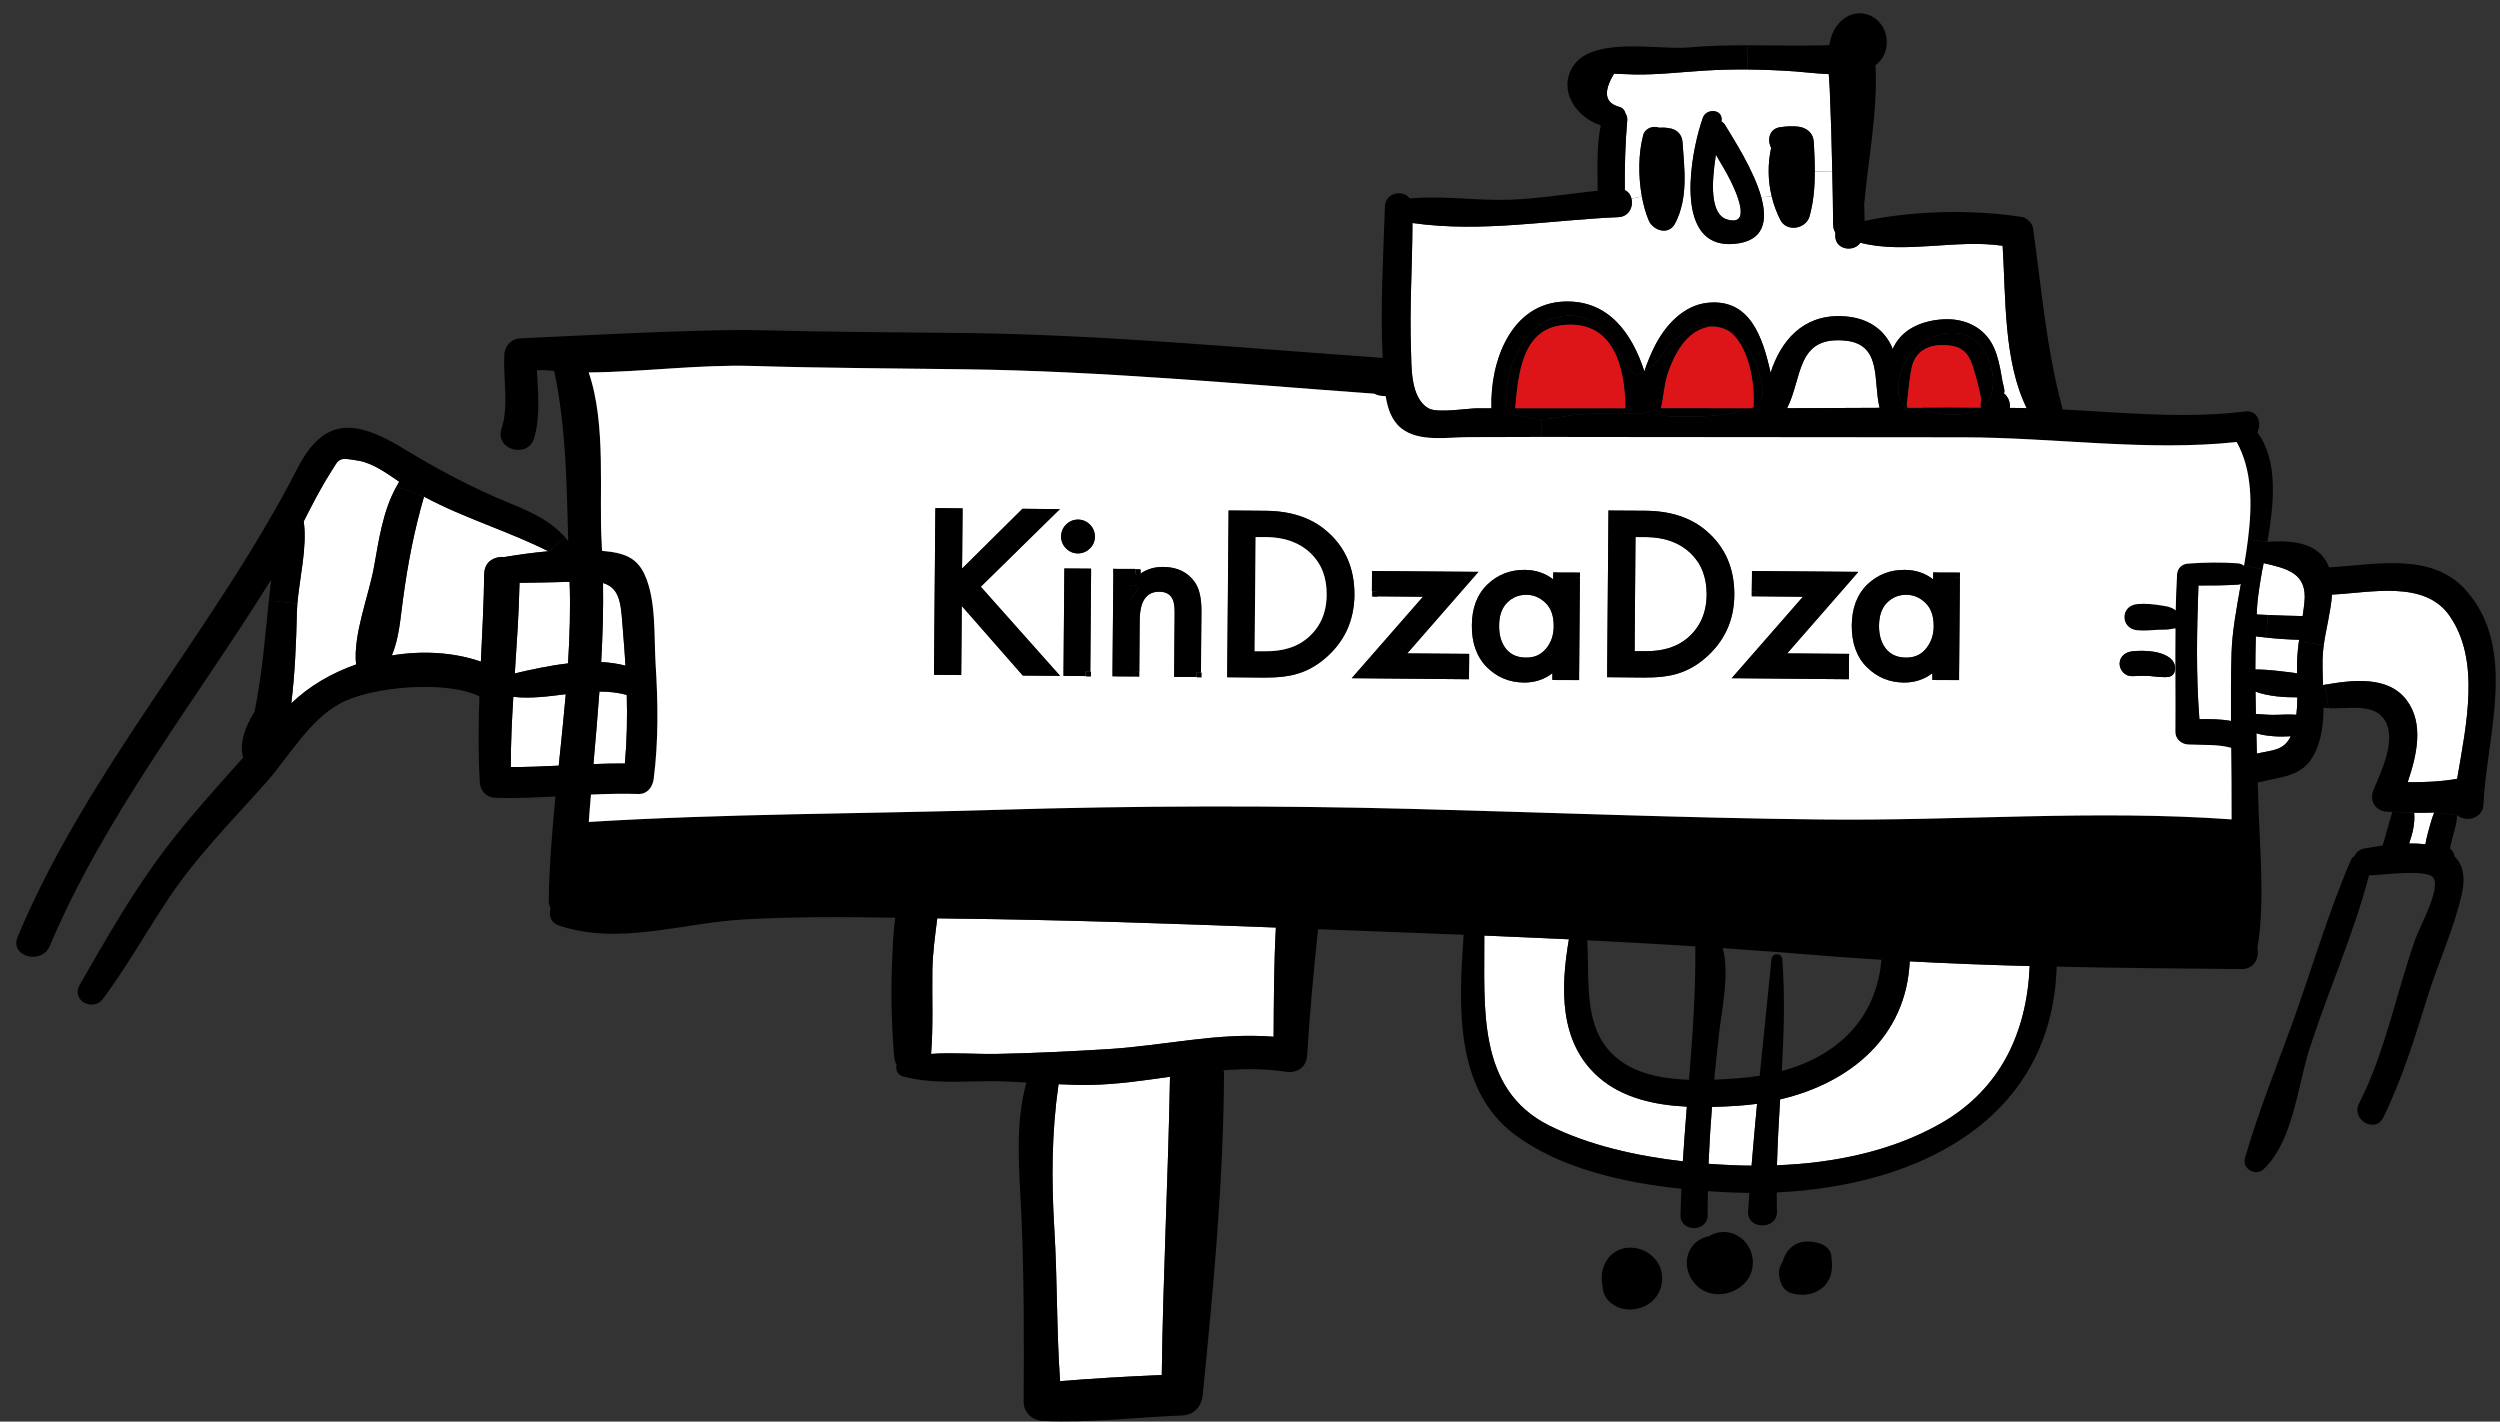
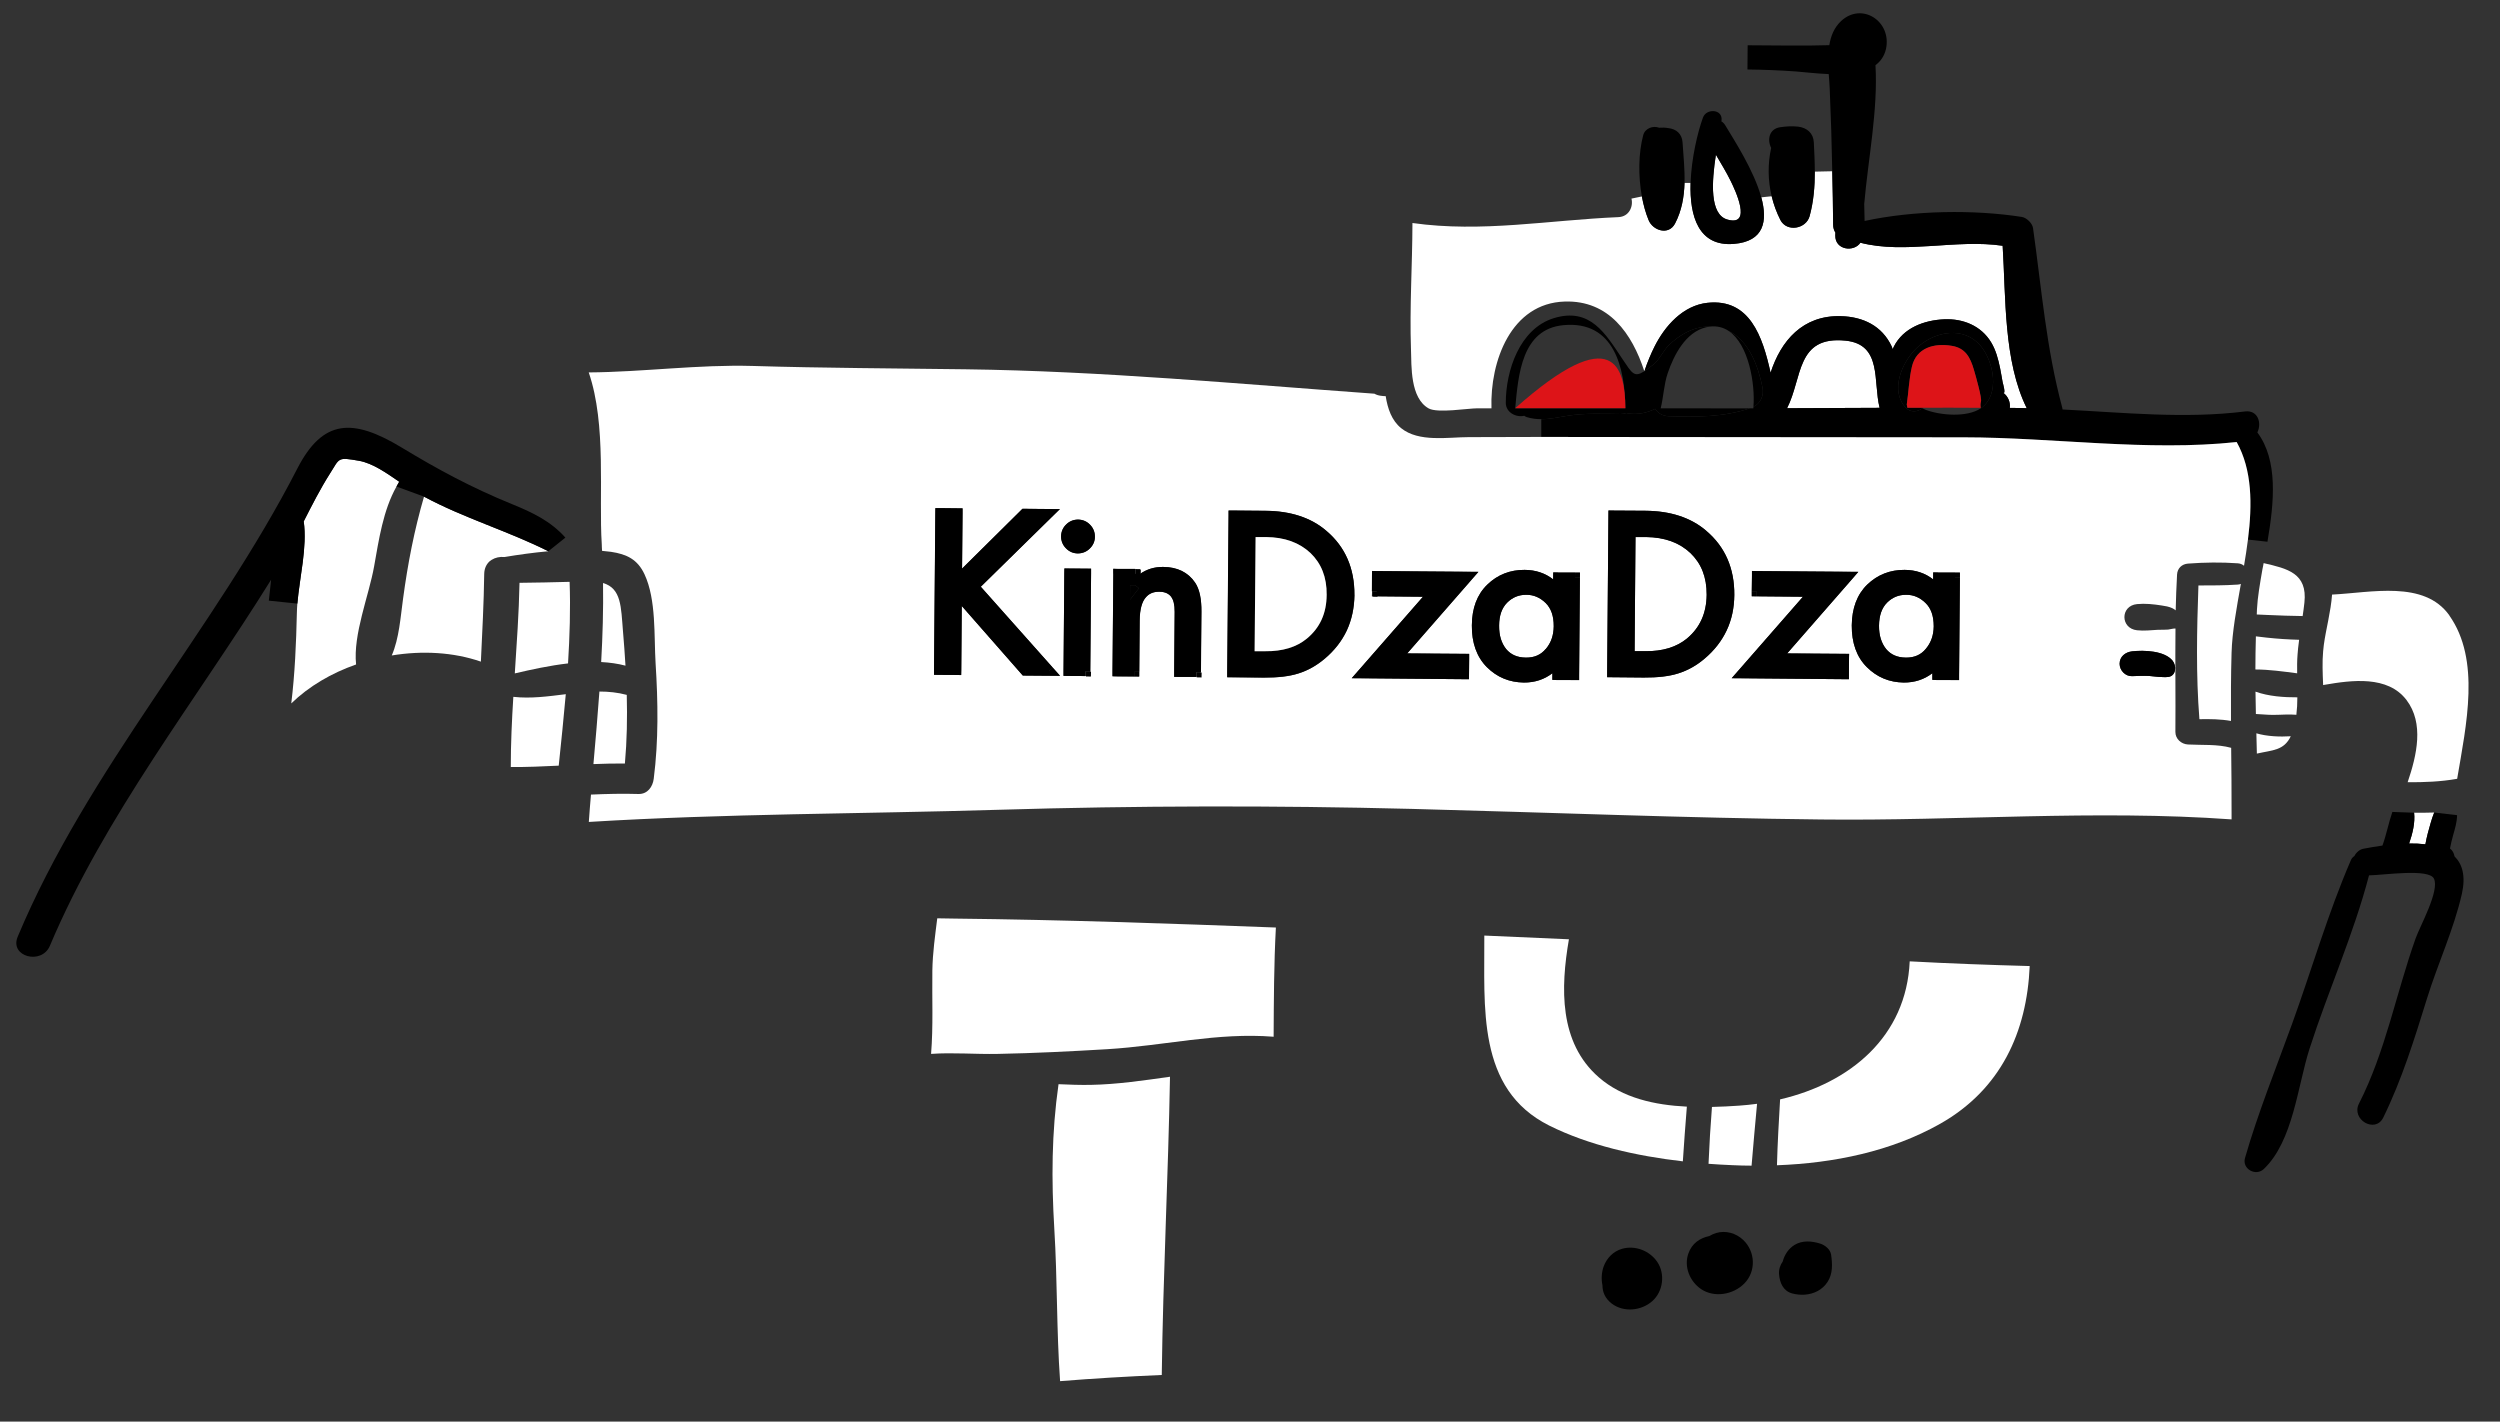
<svg xmlns="http://www.w3.org/2000/svg" width="102" height="58" viewBox="0 0 102 58" fill="none">
  <rect x="0" y="0" width="102" height="58" fill="#333333" stroke="none" />
  <path d="M92.06 29.919C92.492 30.047 93.02 30.067 93.464 30.039C93.18 30.627 92.732 30.599 92.08 30.747C92.072 30.471 92.068 30.195 92.06 29.919Z" fill="white" />
  <path d="M92.024 28.219C92.556 28.411 93.192 28.455 93.732 28.451C93.732 28.691 93.72 28.931 93.692 29.163C93.384 29.135 93.068 29.167 92.76 29.167C92.52 29.171 92.28 29.139 92.04 29.131C92.032 28.827 92.028 28.523 92.024 28.219Z" fill="white" />
  <path d="M93.804 26.103C93.8 26.127 93.796 26.151 93.796 26.175C93.772 26.351 93.752 26.527 93.74 26.707C93.72 26.951 93.72 27.211 93.724 27.471C93.168 27.399 92.58 27.315 92.02 27.315C92.02 26.863 92.028 26.415 92.04 25.963C92.188 25.983 92.332 25.999 92.48 26.015C92.92 26.063 93.36 26.091 93.804 26.103Z" fill="white" />
  <path d="M92.356 22.975C93.324 23.199 94.152 23.383 94.02 24.587C94 24.771 93.976 24.951 93.948 25.135C93.472 25.131 92.996 25.111 92.52 25.091C92.372 25.083 92.224 25.079 92.076 25.071C92.076 24.999 92.08 24.931 92.084 24.863C92.108 24.379 92.204 23.819 92.308 23.223C92.328 23.143 92.34 23.059 92.356 22.975Z" fill="white" />
  <path d="M98.496 33.159C98.772 33.163 99.044 33.159 99.316 33.151C99.204 33.423 99.132 33.727 99.056 33.991C99.016 34.143 98.984 34.295 98.956 34.447C98.744 34.423 98.52 34.411 98.292 34.415C98.436 33.999 98.54 33.567 98.496 33.159Z" fill="white" />
  <path d="M99.932 25.111C101.216 26.927 100.624 29.575 100.252 31.775C99.576 31.895 98.908 31.919 98.232 31.915C98.608 30.807 98.908 29.511 98.184 28.559C97.42 27.555 95.96 27.747 94.848 27.939C94.824 27.943 94.804 27.947 94.784 27.951C94.764 27.475 94.744 27.007 94.784 26.571C94.792 26.487 94.8 26.399 94.812 26.311C94.896 25.683 95.1 24.947 95.148 24.259C96.736 24.183 98.908 23.659 99.936 25.111H99.932Z" fill="white" />
  <path d="M16.288 19.655C16.248 19.719 16.212 19.783 16.176 19.851C15.628 20.831 15.46 22.011 15.264 23.107C15.052 24.303 14.4 25.879 14.528 27.111C13.52 27.463 12.6 28.003 11.884 28.699C12.032 27.475 12.084 26.255 12.112 25.015C12.112 24.887 12.124 24.759 12.132 24.627C12.224 23.551 12.54 22.323 12.392 21.271C12.732 20.603 13.072 19.935 13.468 19.311C13.864 18.683 13.768 18.647 14.644 18.799C15.216 18.899 15.796 19.319 16.288 19.655Z" fill="white" />
  <path d="M22.372 22.491C21.76 22.547 21.156 22.631 20.58 22.727C20.396 22.707 20.208 22.747 20.056 22.843C20.032 22.859 20.012 22.875 19.988 22.891C19.852 23.007 19.76 23.183 19.756 23.419C19.74 24.611 19.676 25.803 19.62 26.995C18.5 26.607 17.224 26.539 15.984 26.743C16.288 26.039 16.34 25.183 16.444 24.435C16.64 22.979 16.9 21.643 17.3 20.263C18.936 21.143 20.704 21.655 22.372 22.491Z" fill="white" />
  <path d="M23.084 28.323C23 29.295 22.896 30.267 22.796 31.239C22.144 31.271 21.492 31.299 20.84 31.295C20.84 30.339 20.884 29.383 20.944 28.431C21.66 28.511 22.372 28.411 23.084 28.323Z" fill="white" />
  <path d="M25.572 28.351C25.596 29.283 25.58 30.219 25.496 31.151C25.068 31.147 24.64 31.159 24.212 31.175C24.3 30.187 24.384 29.203 24.456 28.215C24.824 28.215 25.196 28.251 25.572 28.351Z" fill="white" />
  <path d="M25.416 25.735C25.456 26.211 25.492 26.683 25.52 27.159C25.204 27.075 24.872 27.031 24.528 27.011C24.588 25.939 24.62 24.867 24.604 23.787C25.356 24.007 25.336 24.771 25.416 25.735Z" fill="white" />
  <path d="M23.24 23.739C23.28 24.851 23.244 25.963 23.176 27.067C22.42 27.155 21.668 27.319 21.004 27.475C21.084 26.243 21.172 25.011 21.196 23.779C21.876 23.775 22.56 23.755 23.24 23.739Z" fill="white" />
  <path d="M52.056 37.843C51.976 39.327 51.972 40.811 51.964 42.299C49.668 42.115 47.496 42.667 45.176 42.807C43.704 42.895 42.192 42.971 40.72 42.999C39.788 43.019 38.892 42.935 37.988 42.999C38.08 41.867 38.024 40.735 38.04 39.595C38.052 38.879 38.152 38.175 38.24 37.467L38.984 37.479C43.34 37.527 47.7 37.679 52.056 37.843Z" fill="white" />
  <path d="M47.736 43.931C47.664 47.987 47.452 52.043 47.4 56.099C46.016 56.159 44.632 56.239 43.252 56.351C43.104 54.279 43.144 52.215 43.016 50.139C42.896 48.131 42.904 46.219 43.188 44.235C43.628 44.255 44.064 44.271 44.504 44.263C45.584 44.243 46.66 44.083 47.736 43.931Z" fill="white" />
  <path d="M71.688 45.035C71.608 45.875 71.536 46.715 71.464 47.559C71.204 47.559 70.94 47.551 70.68 47.539C70.364 47.527 70.04 47.507 69.708 47.483C69.74 46.707 69.788 45.935 69.848 45.163C70.228 45.155 70.596 45.135 70.948 45.111C71.196 45.095 71.444 45.067 71.688 45.035Z" fill="white" />
  <path d="M82.812 39.415C82.696 42.111 81.632 44.447 79.164 45.847C77.156 46.983 74.816 47.455 72.5 47.543C72.524 46.647 72.576 45.751 72.628 44.855C75.492 44.187 77.78 42.291 77.916 39.223C79.552 39.311 81.18 39.371 82.812 39.415Z" fill="white" />
  <path d="M68.824 45.151C68.764 45.895 68.708 46.639 68.66 47.383C66.776 47.167 64.828 46.731 63.208 45.923C60.228 44.431 60.58 41.067 60.56 38.171C61.712 38.219 62.86 38.271 64.012 38.323C63.672 40.299 63.6 42.535 65.232 43.955C66.2 44.799 67.512 45.087 68.824 45.151Z" fill="white" />
  <path d="M70.62 7.399C70.784 7.735 71.512 9.251 70.48 8.959C69.748 8.755 69.836 7.427 70.008 6.311C70.216 6.667 70.436 7.023 70.62 7.399Z" fill="white" />
  <path d="M76.688 16.639C75.432 16.647 74.172 16.651 72.912 16.655C73.548 15.415 73.276 13.691 75.304 13.899C76.8 14.055 76.416 15.559 76.688 16.639Z" fill="white" />
-   <path d="M74.756 6.987L74.044 7.003C74.044 6.603 74.024 6.207 74.004 5.807C73.984 5.431 73.724 5.211 73.364 5.167C73.104 5.139 72.884 5.155 72.628 5.191C72.176 5.259 72.096 5.707 72.264 6.035C72.12 6.683 72.128 7.363 72.284 8.007L71.86 8.051C71.56 6.947 70.724 5.671 70.392 5.115C70.348 5.039 70.292 4.987 70.232 4.951C70.236 4.935 70.24 4.919 70.24 4.903C70.284 4.443 69.616 4.415 69.48 4.799C69.268 5.383 69.008 6.455 68.976 7.467H68.728C68.744 6.915 68.684 6.355 68.648 5.807C68.624 5.467 68.4 5.263 68.068 5.227C67.94 5.203 67.816 5.203 67.692 5.211C67.448 5.119 67.124 5.227 67.044 5.511C66.848 6.247 66.836 7.179 66.988 8.015L66.564 8.103C66.528 7.951 66.44 7.823 66.292 7.755C66.284 6.795 66.308 5.859 66.392 4.903C66.4 4.791 66.368 4.703 66.32 4.627C66.296 4.523 66.232 4.427 66.108 4.371C65.48 4.223 65.392 3.771 65.852 3.007C66.136 3.019 66.42 3.031 66.704 3.039C67.66 3.051 68.608 2.939 69.56 2.879C70.148 2.843 70.724 2.831 71.296 2.835C71.952 2.843 72.6 2.867 73.264 2.915C73.604 2.939 74.096 3.003 74.612 3.023C74.628 3.231 74.644 3.427 74.652 3.611C74.7 4.731 74.736 5.859 74.756 6.987Z" fill="white" />
  <path d="M82.692 16.655C82.616 16.651 82.536 16.647 82.46 16.647C82.308 16.647 82.152 16.647 82 16.643C82.028 16.419 81.936 16.179 81.736 16.027C81.844 16.071 81.72 15.647 81.708 15.599C81.672 15.407 81.644 15.215 81.604 15.023C81.528 14.655 81.432 14.287 81.236 13.963C80.828 13.291 80.096 12.995 79.328 13.027C78.504 13.063 77.652 13.375 77.264 14.151C77.248 14.183 77.24 14.215 77.224 14.247C77.208 14.207 77.196 14.167 77.18 14.131C76.784 13.291 76.012 12.923 75.108 12.899C73.548 12.855 72.66 13.907 72.24 15.207C71.912 13.731 71.392 12.171 69.664 12.355C68.664 12.463 67.924 13.299 67.5 14.151C67.368 14.415 67.216 14.767 67.092 15.143H67.088C66.588 13.611 65.64 12.247 63.844 12.303C61.648 12.367 60.788 14.743 60.852 16.659H60.276C59.888 16.659 58.652 16.867 58.288 16.663C57.532 16.235 57.592 14.947 57.568 14.255C57.508 12.535 57.624 10.815 57.628 9.099C60.46 9.499 63.192 8.979 66.032 8.859C66.468 8.839 66.644 8.427 66.564 8.103L66.988 8.015C67.052 8.363 67.144 8.691 67.264 8.983C67.44 9.411 68.08 9.615 68.34 9.123C68.616 8.595 68.712 8.031 68.728 7.463H68.976C68.932 8.819 69.3 10.067 70.736 9.951C71.98 9.851 72.124 9.019 71.86 8.051L72.284 8.007C72.364 8.343 72.484 8.667 72.64 8.975C72.9 9.483 73.688 9.343 73.832 8.819C73.996 8.219 74.044 7.611 74.044 7.003L74.756 6.987C74.776 7.711 74.784 8.439 74.792 9.163C74.792 9.295 74.828 9.403 74.884 9.491C74.88 9.531 74.88 9.567 74.88 9.607C74.868 10.203 75.64 10.299 75.904 9.903C77.716 10.375 79.816 9.747 81.708 10.027C81.84 12.147 81.744 14.743 82.692 16.655Z" fill="white" />
  <path d="M91.304 23.851C91.352 23.851 91.388 23.835 91.428 23.823C91.252 24.815 91.072 25.779 91.048 26.631C91.02 27.559 91.02 28.487 91.024 29.415C90.6 29.339 90.172 29.335 89.736 29.343C89.592 27.535 89.632 25.699 89.696 23.887C90.232 23.887 90.768 23.887 91.304 23.851Z" fill="white" />
  <path d="M78.896 25.555C78.892 25.927 78.78 26.231 78.568 26.479C78.376 26.711 78.116 26.831 77.776 26.831H77.76C77.408 26.827 77.148 26.711 76.956 26.483C76.764 26.243 76.66 25.931 76.664 25.527C76.668 25.099 76.784 24.799 76.988 24.591C77.204 24.375 77.46 24.267 77.764 24.267H77.78C78.072 24.267 78.328 24.375 78.56 24.599C78.78 24.811 78.896 25.119 78.896 25.555Z" fill="white" />
  <path d="M63.06 24.599C63.276 24.811 63.396 25.119 63.392 25.555C63.388 25.927 63.28 26.231 63.068 26.479H63.064C62.868 26.715 62.604 26.835 62.256 26.831C61.904 26.827 61.644 26.711 61.452 26.483C61.26 26.243 61.16 25.931 61.164 25.527C61.164 25.099 61.284 24.799 61.488 24.591C61.704 24.375 61.96 24.267 62.264 24.267H62.28C62.568 24.267 62.828 24.375 63.06 24.599Z" fill="white" />
  <path d="M68.968 22.563C69.412 22.987 69.636 23.547 69.632 24.267C69.624 25.027 69.352 25.615 68.824 26.055C68.404 26.399 67.84 26.579 67.116 26.571H66.692L66.728 21.911H67.152C67.924 21.919 68.524 22.143 68.968 22.563Z" fill="white" />
-   <path d="M100.596 24.067C102.748 26.455 101.448 30.039 101.324 32.823C101.3 33.423 100.572 33.555 100.248 33.259L99.316 33.151C99.044 33.159 98.772 33.163 98.496 33.159L97.608 33.127C97.528 33.127 97.452 33.119 97.372 33.115C96.88 33.083 96.66 32.631 96.848 32.199C97.184 31.423 97.82 30.083 97.252 29.315C96.78 28.683 95.768 28.935 95.008 28.895L94.848 27.939C95.96 27.747 97.42 27.555 98.184 28.559C98.908 29.511 98.608 30.807 98.232 31.915C98.908 31.919 99.576 31.895 100.252 31.775C100.624 29.575 101.216 26.927 99.932 25.111C98.904 23.659 96.732 24.183 95.144 24.259C95.096 24.947 94.892 25.683 94.808 26.311L93.796 26.175C93.796 26.151 93.8 26.127 93.804 26.103C93.36 26.091 92.92 26.063 92.48 26.015L92.52 25.091C92.996 25.111 93.472 25.131 93.948 25.135C93.976 24.951 94 24.771 94.02 24.587C94.152 23.383 93.324 23.199 92.356 22.975C92.34 23.059 92.328 23.143 92.308 23.223L91.556 23.083C91.616 22.727 91.672 22.371 91.716 22.015L92.512 22.103C93.484 22.047 94.632 22.099 95.024 23.147C96.888 23.047 99.196 22.507 100.596 24.067Z" fill="black" />
  <path d="M100.144 34.939C100.464 35.255 100.608 35.739 100.444 36.471C100.12 37.903 99.46 39.323 99.024 40.731C98.512 42.379 98 44.043 97.236 45.599C96.912 46.259 95.912 45.679 96.248 45.023C97.332 42.895 97.764 40.515 98.56 38.279C98.744 37.767 99.544 36.339 99.304 35.847C99.1 35.427 97.276 35.703 96.656 35.715C96.024 38.131 94.992 40.415 94.228 42.791C93.74 44.311 93.564 46.547 92.364 47.695C92.04 48.007 91.468 47.695 91.596 47.247C92.116 45.427 92.876 43.547 93.524 41.755C94.324 39.543 94.984 37.251 95.916 35.095C95.952 35.011 96.004 34.963 96.06 34.927C96.124 34.787 96.276 34.659 96.412 34.631C96.656 34.583 96.928 34.539 97.204 34.499C97.368 34.047 97.452 33.579 97.608 33.127L98.496 33.159C98.54 33.567 98.436 33.999 98.292 34.415C98.52 34.411 98.744 34.423 98.956 34.447C98.984 34.295 99.016 34.143 99.056 33.991C99.132 33.727 99.204 33.423 99.316 33.151L100.248 33.259C100.248 33.531 100.164 33.807 100.092 34.059C100.036 34.251 99.996 34.435 99.96 34.619C100.064 34.695 100.124 34.815 100.144 34.939Z" fill="black" />
-   <path d="M94.848 27.939L95.008 28.895C94.948 28.891 94.888 28.887 94.832 28.879C94.82 28.879 94.812 28.871 94.8 28.871C94.796 29.551 94.716 30.219 94.404 30.803C93.928 31.695 93.096 31.683 92.192 31.911C92.168 31.915 92.14 31.919 92.116 31.923C92.12 32.103 92.124 32.279 92.132 32.459C92.18 34.479 92.428 36.695 92.104 38.691C92.184 39.083 91.964 39.547 91.452 39.539C88.924 39.515 86.416 39.495 83.912 39.439C83.724 45.743 78.2 48.391 72.492 48.651C72.492 48.907 72.492 49.167 72.5 49.427C72.528 50.191 71.268 50.183 71.32 49.427C71.336 49.175 71.36 48.923 71.376 48.671C71.144 48.667 70.912 48.663 70.68 48.655C70.356 48.639 70.024 48.623 69.684 48.599C69.68 48.923 69.668 49.247 69.672 49.575C69.672 50.287 68.552 50.283 68.564 49.575C68.572 49.215 68.588 48.859 68.604 48.503C66.2 48.251 63.62 47.659 61.796 46.287C59.32 44.431 59.52 40.987 59.716 38.139C58.724 38.099 57.728 38.059 56.736 38.023C55.748 37.983 54.764 37.947 53.776 37.911C53.6 39.627 53.432 41.339 53.332 43.063C53.304 43.547 52.92 43.795 52.464 43.727C51.616 43.599 50.772 43.603 49.924 43.667C49.932 43.723 49.94 43.779 49.94 43.843C49.916 48.211 49.504 52.567 49.072 56.907C49.028 57.379 48.72 57.735 48.228 57.751C46.336 57.827 44.436 58.059 42.544 57.971C42.124 57.955 41.76 57.627 41.764 57.191C41.78 54.647 41.784 52.119 41.672 49.571C41.596 47.819 41.388 45.887 41.88 44.167C41.368 44.135 40.856 44.111 40.344 44.111C39.14 44.119 38.008 44.227 36.836 43.915C36.616 43.855 36.532 43.635 36.58 43.447C36.528 43.351 36.492 43.239 36.48 43.107C36.372 41.799 36.344 40.491 36.4 39.179C36.424 38.631 36.44 38.027 36.528 37.443C34.456 37.411 32.38 37.395 30.316 37.515C27.816 37.659 25.292 38.575 22.828 37.771C22.464 37.655 22.372 37.331 22.464 37.067C22.416 36.971 22.384 36.855 22.388 36.719C22.412 35.307 22.528 33.899 22.664 32.495C21.848 32.539 21.028 32.575 20.208 32.551C19.848 32.543 19.596 32.267 19.576 31.919C19.508 30.747 19.52 29.579 19.56 28.411C19.56 28.411 19.556 28.411 19.552 28.407C18.196 27.751 15.196 27.999 13.888 28.695C12.624 29.367 11.784 30.879 10.86 31.923C9.484 33.475 8.04 34.911 6.884 36.647C5.98 38.003 5.18 39.435 4.208 40.743C3.792 41.299 2.888 40.819 3.252 40.183C4.336 38.291 5.452 36.335 6.776 34.599C7.752 33.319 8.844 32.115 9.92 30.911C9.752 30.307 10.024 29.611 10.384 29.043C10.692 27.547 10.812 26.023 10.968 24.507L12.132 24.627C12.124 24.759 12.116 24.887 12.112 25.015C12.084 26.255 12.032 27.475 11.884 28.699C12.6 28.003 13.52 27.463 14.528 27.111C14.4 25.879 15.052 24.303 15.264 23.107C15.46 22.011 15.628 20.831 16.176 19.851L17.3 20.263C16.9 21.643 16.64 22.979 16.444 24.435C16.34 25.183 16.288 26.039 15.984 26.743C17.224 26.539 18.5 26.607 19.62 26.995C19.676 25.803 19.74 24.611 19.756 23.419C19.76 23.183 19.852 23.007 19.988 22.891C20.012 22.875 20.032 22.859 20.056 22.843C20.208 22.747 20.396 22.707 20.58 22.727C21.156 22.631 21.76 22.547 22.372 22.491L23.068 21.935C23.108 21.979 23.144 22.023 23.184 22.071C23.12 19.751 23.096 17.407 22.612 15.147C22.588 15.143 22.568 15.131 22.544 15.123C22.332 15.103 22.12 15.099 21.908 15.103C21.944 16.031 22.06 16.975 21.792 17.875C21.54 18.727 20.192 18.355 20.46 17.507C20.768 16.543 20.528 15.467 20.576 14.471C20.592 14.107 20.868 13.815 21.236 13.807C21.62 13.799 28.472 13.403 31.084 13.475C33.852 13.551 36.62 13.555 39.388 13.587C45.068 13.659 50.748 14.203 56.412 14.603C56.312 12.555 56.436 10.475 56.504 8.431C56.524 7.843 57.244 7.731 57.52 8.095C58.704 7.987 59.892 8.143 61.084 8.155C62.464 8.167 63.816 7.923 65.184 7.783C65.184 6.907 65.132 5.979 65.312 5.115C64.404 4.823 63.628 3.851 64.088 2.867C64.768 1.415 67.636 2.047 68.856 1.939C69.684 1.863 70.496 1.847 71.304 1.847L71.296 2.835C70.724 2.831 70.148 2.843 69.56 2.879C68.608 2.939 67.66 3.051 66.704 3.039C66.42 3.031 66.136 3.019 65.852 3.007C65.392 3.771 65.48 4.223 66.108 4.371C66.232 4.427 66.296 4.523 66.32 4.627C66.368 4.703 66.4 4.791 66.392 4.903C66.308 5.859 66.284 6.795 66.292 7.755C66.44 7.823 66.528 7.951 66.564 8.103C66.644 8.427 66.468 8.839 66.032 8.859C63.192 8.979 60.46 9.499 57.628 9.099C57.624 10.815 57.508 12.535 57.568 14.255C57.592 14.947 57.532 16.235 58.288 16.663C58.652 16.867 59.888 16.659 60.276 16.659H60.852C60.788 14.743 61.648 12.367 63.844 12.303C65.64 12.247 66.588 13.611 67.088 15.147C66.668 15.415 66.588 15.231 66.192 14.643C65.504 13.615 64.884 12.523 63.388 12.983C62 13.415 61.436 15.123 61.436 16.439C61.44 16.835 61.864 17.043 62.188 16.963C62.22 16.983 62.252 17.007 62.292 17.019C62.492 17.079 62.688 17.103 62.884 17.103V17.827C61.896 17.827 60.908 17.831 59.92 17.835C59.076 17.835 57.884 18.055 57.16 17.467C56.776 17.155 56.612 16.671 56.532 16.163C56.472 16.163 56.408 16.159 56.332 16.147C56.236 16.135 56.148 16.107 56.072 16.063C50.52 15.663 44.952 15.139 39.388 15.067C36.496 15.027 33.604 15.019 30.712 14.931C28.48 14.867 26.24 15.179 24.016 15.195C24.752 17.331 24.42 20.215 24.548 22.203C24.552 22.295 24.552 22.387 24.56 22.475C24.684 22.487 24.808 22.499 24.928 22.515C25.568 22.611 26.008 22.823 26.292 23.431C26.776 24.467 26.676 25.951 26.744 27.063C26.844 28.635 26.868 30.211 26.668 31.775C26.628 32.099 26.416 32.403 26.048 32.395C25.4 32.375 24.756 32.391 24.108 32.419C24.076 32.791 24.044 33.163 24.02 33.535C29.568 33.195 35.18 33.207 40.736 33.039C46.36 32.871 51.98 32.859 57.604 33.003C63.172 33.147 68.736 33.375 74.304 33.435C79.88 33.499 85.48 33.031 91.044 33.431C91.044 33.351 91.044 33.267 91.044 33.187C91.048 32.295 91.036 31.403 91.028 30.511C90.456 30.355 89.856 30.407 89.264 30.375C88.992 30.359 88.752 30.151 88.752 29.863C88.764 28.451 88.74 27.047 88.756 25.643C88.652 25.639 88.56 25.675 88.452 25.687C88.324 25.699 88.184 25.687 88.052 25.695C87.764 25.711 87.472 25.747 87.188 25.715C86.504 25.643 86.496 24.715 87.188 24.647C87.516 24.615 87.86 24.651 88.188 24.703C88.332 24.723 88.496 24.751 88.628 24.815C88.68 24.839 88.724 24.871 88.764 24.903C88.776 24.419 88.792 23.931 88.82 23.439C88.836 23.183 89.016 23.015 89.264 22.995C89.952 22.943 90.616 22.935 91.3 22.983C91.408 22.991 91.488 23.031 91.552 23.083L92.304 23.223C92.2 23.819 92.104 24.379 92.08 24.863C92.08 24.931 92.072 24.999 92.072 25.071C92.22 25.079 92.368 25.083 92.516 25.091L92.476 26.015C92.328 25.999 92.184 25.983 92.036 25.963C92.024 26.415 92.016 26.863 92.016 27.315C92.576 27.315 93.164 27.399 93.72 27.471C93.716 27.211 93.716 26.951 93.736 26.707C93.748 26.527 93.768 26.351 93.792 26.175L94.804 26.311C94.792 26.399 94.784 26.487 94.776 26.571C94.74 27.007 94.76 27.475 94.776 27.951C94.796 27.947 94.816 27.943 94.84 27.939H94.848ZM93.732 28.451C93.192 28.455 92.556 28.411 92.024 28.219C92.028 28.523 92.032 28.827 92.04 29.131C92.28 29.139 92.52 29.171 92.76 29.167C93.068 29.167 93.384 29.135 93.692 29.163C93.72 28.931 93.732 28.691 93.732 28.451ZM93.464 30.039C93.02 30.067 92.492 30.047 92.06 29.919C92.068 30.195 92.072 30.471 92.08 30.747C92.732 30.599 93.18 30.627 93.464 30.039ZM91.428 23.823C91.388 23.835 91.352 23.851 91.304 23.851C90.768 23.887 90.232 23.891 89.696 23.887C89.632 25.699 89.592 27.535 89.736 29.343C90.172 29.335 90.6 29.339 91.024 29.415C91.02 28.487 91.02 27.559 91.048 26.631C91.072 25.779 91.252 24.815 91.428 23.823ZM79.164 45.847C81.632 44.447 82.696 42.111 82.812 39.415C81.18 39.371 79.552 39.311 77.916 39.223C77.78 42.291 75.492 44.187 72.628 44.855C72.576 45.751 72.524 46.647 72.5 47.543C74.816 47.455 77.156 46.983 79.164 45.847ZM72.696 43.699C74.936 43.091 76.544 41.607 76.764 39.159C75.84 39.099 74.912 39.039 73.984 38.959C73.492 38.919 73 38.879 72.508 38.843C71.768 38.787 71.028 38.735 70.288 38.683C70.568 39.735 70.26 41.123 70.152 42.047C70.076 42.715 70.004 43.383 69.94 44.051C70.292 44.035 70.632 44.015 70.948 43.991C71.236 43.971 71.52 43.935 71.796 43.891C71.956 42.307 72.12 40.723 72.276 39.139C72.292 38.999 72.396 38.931 72.5 38.931C72.604 38.931 72.704 38.999 72.716 39.139C72.836 40.667 72.78 42.183 72.696 43.699ZM71.464 47.559C71.536 46.715 71.608 45.875 71.688 45.035C71.444 45.067 71.196 45.095 70.948 45.111C70.596 45.135 70.228 45.155 69.848 45.163C69.788 45.935 69.74 46.707 69.708 47.483C70.04 47.507 70.364 47.527 70.68 47.539C70.94 47.551 71.204 47.559 71.464 47.559ZM68.912 44.055C69.06 42.239 69.188 40.427 69.168 38.611C67.7 38.519 66.232 38.435 64.76 38.363C64.868 40.199 64.52 42.303 66.312 43.415C67.044 43.867 67.976 44.023 68.912 44.055ZM68.66 47.383C68.708 46.639 68.764 45.895 68.824 45.151C67.512 45.087 66.2 44.799 65.232 43.955C63.6 42.535 63.672 40.299 64.012 38.323C62.86 38.271 61.712 38.219 60.56 38.171C60.58 41.067 60.228 44.431 63.208 45.923C64.828 46.731 66.776 47.167 68.66 47.383ZM51.964 42.299C51.972 40.811 51.976 39.327 52.056 37.843C47.7 37.679 43.34 37.527 38.984 37.479L38.24 37.467C38.152 38.175 38.052 38.879 38.04 39.595C38.024 40.735 38.08 41.867 37.988 42.999C38.892 42.935 39.788 43.019 40.72 42.999C42.192 42.971 43.704 42.895 45.176 42.807C47.496 42.667 49.668 42.115 51.964 42.299ZM47.4 56.099C47.452 52.043 47.664 47.987 47.736 43.931C46.66 44.083 45.584 44.243 44.504 44.263C44.064 44.271 43.628 44.255 43.188 44.235C42.904 46.219 42.896 48.131 43.016 50.139C43.144 52.215 43.104 54.279 43.252 56.351C44.632 56.239 46.016 56.159 47.4 56.099ZM25.496 31.151C25.58 30.219 25.596 29.283 25.572 28.351C25.196 28.251 24.824 28.215 24.456 28.215C24.384 29.203 24.3 30.187 24.212 31.175C24.64 31.159 25.068 31.147 25.496 31.151ZM25.52 27.159C25.492 26.683 25.456 26.211 25.416 25.735C25.336 24.771 25.356 24.007 24.604 23.787C24.62 24.867 24.588 25.939 24.528 27.011C24.872 27.031 25.204 27.075 25.52 27.159ZM23.176 27.067C23.244 25.963 23.28 24.851 23.24 23.739C22.56 23.755 21.876 23.775 21.196 23.779C21.172 25.011 21.084 26.243 21.004 27.475C21.668 27.319 22.42 27.155 23.176 27.067ZM22.796 31.239C22.896 30.267 23 29.295 23.084 28.323C22.372 28.411 21.66 28.511 20.944 28.431C20.884 29.383 20.84 30.339 20.84 31.295C21.492 31.299 22.144 31.271 22.796 31.239Z" fill="black" />
  <path d="M81.736 16.027C81.936 16.179 82.028 16.419 82 16.643C82.152 16.647 82.308 16.647 82.46 16.647C82.536 16.647 82.616 16.651 82.692 16.655C81.744 14.743 81.84 12.147 81.708 10.027C79.816 9.747 77.716 10.375 75.904 9.903C75.64 10.299 74.868 10.203 74.88 9.607C74.88 9.567 74.88 9.531 74.884 9.491C74.828 9.403 74.792 9.295 74.792 9.163C74.784 8.439 74.776 7.711 74.756 6.987C74.736 5.859 74.7 4.731 74.652 3.611C74.644 3.427 74.628 3.231 74.612 3.023C74.096 3.003 73.604 2.939 73.264 2.915C72.6 2.867 71.952 2.843 71.296 2.835L71.304 1.847C72.412 1.847 73.516 1.879 74.636 1.843C74.696 1.471 74.832 1.127 75.116 0.859C75.968 0.067 77.192 0.875 76.948 1.999C76.88 2.291 76.728 2.503 76.52 2.659C76.624 4.511 76.224 6.447 76.06 8.323C76.064 8.551 76.072 8.783 76.076 9.015C78.092 8.579 80.548 8.547 82.492 8.851C82.688 8.883 82.92 9.111 82.948 9.307C83.3 11.803 83.484 14.191 84.14 16.635C84.148 16.659 84.148 16.683 84.152 16.707C86.636 16.831 89.136 17.095 91.6 16.787C92.124 16.723 92.288 17.259 92.1 17.643C92.952 18.787 92.788 20.487 92.512 22.103L91.716 22.015C91.896 20.579 91.892 19.175 91.256 18.035C87.604 18.427 83.792 17.847 80.128 17.843C75.6 17.839 71.072 17.831 66.544 17.831C65.324 17.831 64.104 17.827 62.884 17.827V17.103C63.232 17.103 63.572 17.027 63.936 16.967C64.664 16.847 65.392 16.883 66.124 16.891C66.208 16.891 66.284 16.875 66.352 16.851C66.388 16.855 66.416 16.867 66.452 16.871C66.84 16.923 67.204 16.843 67.532 16.679C67.64 16.851 67.828 16.975 68.092 16.983C69.22 17.015 70.316 17.023 71.392 16.659H71.536C71.536 16.659 71.54 16.619 71.54 16.599C71.836 16.447 71.976 16.143 71.908 15.799C71.728 14.899 71.336 13.891 70.524 13.499C70.312 13.359 70.06 13.291 69.764 13.323H69.7C69.08 13.335 68.524 13.663 68.092 14.079C67.872 14.291 67.708 14.675 67.472 14.863C67.32 14.983 67.196 15.075 67.092 15.143C67.216 14.767 67.368 14.415 67.5 14.151C67.924 13.299 68.664 12.463 69.664 12.355C71.392 12.171 71.912 13.731 72.24 15.207C72.66 13.907 73.548 12.855 75.108 12.899C76.012 12.923 76.784 13.291 77.18 14.131C77.196 14.167 77.208 14.207 77.224 14.247C77.24 14.215 77.248 14.183 77.264 14.151C77.652 13.375 78.504 13.063 79.328 13.027C80.096 12.995 80.828 13.291 81.236 13.963C81.432 14.287 81.528 14.655 81.604 15.023C81.644 15.215 81.672 15.407 81.708 15.599C81.72 15.647 81.844 16.071 81.736 16.027ZM80.956 16.547C81.616 15.907 81.288 14.527 80.672 13.967C79.932 13.295 78.828 13.587 78.176 14.223C77.592 14.795 77.104 15.939 77.756 16.635C77.948 16.843 78.244 16.811 78.432 16.655C78.476 16.679 78.52 16.703 78.564 16.719C79.148 16.943 80.244 17.047 80.824 16.655C80.872 16.623 80.916 16.587 80.956 16.547ZM72.912 16.655C74.172 16.651 75.432 16.647 76.688 16.639C76.416 15.559 76.8 14.055 75.304 13.899C73.276 13.691 73.548 15.415 72.912 16.655Z" fill="black" />
  <path d="M91.256 18.035C91.892 19.175 91.896 20.579 91.716 22.015C91.672 22.371 91.616 22.727 91.556 23.083C91.492 23.031 91.412 22.991 91.304 22.983C90.62 22.935 89.956 22.943 89.268 22.995C89.02 23.015 88.84 23.183 88.824 23.439C88.796 23.931 88.78 24.419 88.768 24.903C88.728 24.871 88.684 24.839 88.632 24.815C88.5 24.751 88.336 24.723 88.192 24.703C87.864 24.651 87.52 24.615 87.192 24.647C86.5 24.715 86.508 25.643 87.192 25.715C87.476 25.747 87.768 25.711 88.056 25.695C88.188 25.691 88.328 25.699 88.456 25.687C88.564 25.675 88.656 25.639 88.76 25.643C88.744 27.047 88.768 28.451 88.756 29.863C88.756 30.151 88.996 30.359 89.268 30.375C89.86 30.407 90.46 30.355 91.032 30.511C91.04 31.403 91.052 32.295 91.048 33.187C91.048 33.267 91.048 33.351 91.048 33.431C85.484 33.031 79.884 33.499 74.308 33.435C68.74 33.375 63.176 33.147 57.608 33.003C51.984 32.859 46.364 32.871 40.74 33.039C35.184 33.207 29.572 33.195 24.024 33.535C24.048 33.163 24.08 32.791 24.112 32.419C24.76 32.391 25.404 32.375 26.052 32.395C26.42 32.403 26.632 32.099 26.672 31.775C26.872 30.211 26.848 28.635 26.748 27.063C26.68 25.951 26.78 24.467 26.296 23.431C26.012 22.823 25.572 22.611 24.932 22.515C24.812 22.499 24.688 22.487 24.564 22.475C24.556 22.387 24.556 22.295 24.552 22.203C24.424 20.215 24.756 17.331 24.02 15.195C26.244 15.179 28.484 14.867 30.716 14.931C33.608 15.019 36.5 15.027 39.392 15.067C44.956 15.139 50.524 15.663 56.076 16.063C56.152 16.107 56.24 16.135 56.336 16.147C56.412 16.159 56.476 16.163 56.536 16.163C56.616 16.671 56.78 17.155 57.164 17.467C57.888 18.055 59.08 17.835 59.924 17.835C60.912 17.831 61.9 17.827 62.888 17.827C64.108 17.827 65.328 17.831 66.548 17.831C71.076 17.831 75.604 17.839 80.132 17.843C83.796 17.847 87.608 18.427 91.26 18.035H91.256ZM88.472 27.619C88.796 27.567 88.804 27.163 88.644 26.959C88.316 26.547 87.468 26.519 86.988 26.575C86.716 26.607 86.48 26.787 86.48 27.083C86.48 27.347 86.712 27.599 86.988 27.587C87.22 27.579 87.456 27.567 87.688 27.579C87.872 27.591 88.036 27.627 88.212 27.623C88.296 27.631 88.38 27.631 88.472 27.619ZM79.964 23.563V23.363H79.076L78.876 23.355V23.555L78.872 23.639C78.552 23.387 78.164 23.255 77.712 23.251C77.116 23.247 76.604 23.447 76.184 23.851C75.764 24.259 75.56 24.823 75.552 25.515C75.548 26.219 75.744 26.799 76.168 27.219C76.58 27.631 77.084 27.839 77.672 27.847C78.12 27.851 78.512 27.719 78.84 27.467V27.739H79.04L79.728 27.747H79.928V27.547L79.964 23.563ZM75.536 23.659L75.82 23.331H75.384L71.68 23.299H71.48V23.495L71.472 24.127V24.327H71.672L73.56 24.347L70.94 27.343L70.652 27.671H71.088L75.236 27.711H75.436V26.879L75.444 26.679H75.244L72.916 26.659L75.536 23.659ZM70.76 24.275C70.768 23.195 70.388 22.311 69.616 21.659C68.984 21.115 68.152 20.847 67.132 20.839L65.828 20.831H65.628L65.624 21.027L65.572 27.431V27.631H65.772L67.068 27.643C67.628 27.647 68.104 27.595 68.484 27.471C68.864 27.351 69.22 27.151 69.544 26.875C69.944 26.539 70.244 26.151 70.448 25.719C70.652 25.287 70.756 24.803 70.76 24.275ZM64.46 23.563V23.363H64.264H63.572L63.372 23.355V23.639C63.048 23.387 62.66 23.255 62.208 23.251C61.616 23.247 61.1 23.447 60.684 23.851C60.26 24.259 60.056 24.823 60.052 25.515C60.044 26.219 60.244 26.799 60.664 27.219C61.084 27.639 61.584 27.839 62.172 27.847C62.62 27.851 63.012 27.719 63.34 27.467V27.539L63.336 27.739H63.536L64.228 27.747H64.428V27.547L64.46 23.563ZM60.032 23.659L60.32 23.331H59.884L56.18 23.299H55.98V23.495V24.127L55.972 24.327H56.172L58.06 24.347L55.44 27.343L55.152 27.671H55.588L59.736 27.711H59.936V27.511L59.944 26.879V26.679H59.744L57.416 26.659L60.036 23.659H60.032ZM55.26 24.275C55.268 23.195 54.888 22.311 54.116 21.659C53.488 21.119 52.652 20.851 51.636 20.843L50.328 20.835H50.128V21.031L50.076 27.435V27.635H50.272L51.568 27.647C52.132 27.651 52.604 27.599 52.988 27.475C53.368 27.355 53.72 27.155 54.048 26.879C54.448 26.543 54.748 26.155 54.952 25.723C55.152 25.291 55.256 24.807 55.264 24.279L55.26 24.275ZM49.016 24.955C49.02 24.455 48.944 24.051 48.76 23.775C48.468 23.343 48.024 23.135 47.456 23.131C47.096 23.127 46.78 23.227 46.512 23.419V23.219L46.316 23.215H45.624L45.424 23.207V23.407L45.388 27.391V27.591H45.588L46.28 27.599H46.48V27.403L46.496 25.319C46.5 24.843 46.596 24.543 46.744 24.375C46.872 24.223 47.044 24.143 47.28 24.143H47.296C47.536 24.143 47.688 24.223 47.788 24.355C47.868 24.467 47.928 24.659 47.924 24.967L47.904 27.415V27.615H48.792L48.992 27.623V27.423L49.016 24.955ZM44.672 21.895C44.672 21.707 44.604 21.539 44.472 21.407C44.34 21.271 44.176 21.203 43.988 21.199C43.8 21.199 43.632 21.267 43.5 21.399C43.364 21.531 43.296 21.695 43.292 21.883C43.292 22.071 43.36 22.239 43.492 22.371C43.624 22.507 43.788 22.579 43.976 22.579C44.164 22.579 44.332 22.511 44.464 22.379C44.6 22.247 44.672 22.083 44.672 21.895ZM44.516 23.403V23.203H44.316L43.628 23.195H43.428L43.424 23.391L43.392 27.375V27.575H43.592L44.28 27.583H44.48L44.484 27.387L44.516 23.403ZM43.252 27.575L42.952 27.239L40.016 23.939L42.896 21.111L43.244 20.771H42.76L41.8 20.759H41.716L41.656 20.819L39.252 23.199L39.272 20.939V20.739H39.072L38.364 20.731H38.164V20.931L38.108 27.331V27.531H38.308L39.016 27.539H39.216L39.22 27.343L39.24 24.723L41.672 27.495L41.732 27.563H41.82L42.8 27.571H43.252V27.575Z" fill="white" />
  <path d="M88.644 26.959C88.804 27.163 88.796 27.567 88.472 27.619C88.38 27.631 88.296 27.631 88.212 27.623C88.036 27.623 87.872 27.591 87.688 27.579C87.456 27.567 87.22 27.579 86.988 27.587C86.712 27.599 86.48 27.347 86.48 27.083C86.48 26.787 86.716 26.607 86.988 26.575C87.468 26.519 88.316 26.547 88.644 26.959Z" fill="black" />
  <path d="M80.672 13.967C81.288 14.527 81.616 15.907 80.956 16.547C80.916 16.587 80.872 16.623 80.824 16.655L80.816 16.639C80.8 16.555 80.796 16.471 80.824 16.379C80.864 16.239 80.624 15.391 80.536 15.091C80.388 14.583 80.192 14.203 79.636 14.111C78.9 13.987 78.188 14.195 78.008 14.955C77.888 15.463 77.872 15.991 77.796 16.507C77.804 16.547 77.816 16.591 77.82 16.635H78.432V16.655C78.244 16.811 77.948 16.843 77.756 16.635C77.104 15.939 77.592 14.795 78.176 14.223C78.828 13.587 79.932 13.295 80.672 13.967Z" fill="black" />
  <path d="M80.536 15.091C80.624 15.391 80.864 16.239 80.824 16.379C80.796 16.471 80.8 16.555 80.816 16.639C80.02 16.635 79.224 16.631 78.432 16.635H77.82C77.816 16.591 77.804 16.547 77.796 16.507C77.872 15.991 77.888 15.463 78.008 14.955C78.188 14.195 78.9 13.987 79.636 14.111C80.192 14.203 80.388 14.583 80.536 15.091Z" fill="#DD1418" />
-   <path d="M80.816 16.639L80.824 16.655C80.244 17.047 79.148 16.943 78.564 16.719C78.52 16.703 78.476 16.679 78.432 16.655V16.635C79.224 16.631 80.02 16.635 80.816 16.639Z" fill="black" />
  <path d="M79.964 23.363H79.764V23.563H79.964V23.363Z" fill="black" />
  <path d="M78.568 26.479C78.78 26.231 78.892 25.927 78.896 25.555C78.896 25.119 78.78 24.811 78.56 24.599C78.328 24.375 78.072 24.267 77.78 24.267H77.764C77.46 24.267 77.204 24.375 76.988 24.591C76.784 24.799 76.668 25.099 76.664 25.527C76.66 25.931 76.764 26.243 76.956 26.483C77.148 26.711 77.408 26.827 77.76 26.831H77.776C78.116 26.831 78.376 26.711 78.568 26.479ZM79.076 23.359H79.764V23.563H79.964L79.932 27.547V27.747H79.04L78.84 27.739V27.467C78.512 27.719 78.12 27.851 77.672 27.847C77.084 27.839 76.58 27.631 76.168 27.219C75.744 26.799 75.548 26.219 75.552 25.515C75.56 24.823 75.764 24.259 76.184 23.851C76.604 23.447 77.116 23.247 77.712 23.251C78.164 23.255 78.552 23.387 78.872 23.639V23.355H79.076V23.359Z" fill="black" />
  <path d="M75.236 27.711L71.088 27.675L70.652 27.671L70.94 27.343L73.56 24.347L71.672 24.331V24.131L71.472 24.127L71.48 23.495V23.295L71.68 23.299L75.384 23.327L75.82 23.331L75.536 23.659L72.916 26.659L75.244 26.675L75.444 26.679L75.44 26.879L75.436 27.511V27.711H75.236Z" fill="black" />
  <path d="M74.708 51.183C74.764 51.563 74.784 51.967 74.564 52.303C74.352 52.627 74.012 52.795 73.632 52.823C73.464 52.835 73.276 52.815 73.116 52.771C72.748 52.667 72.612 52.331 72.584 51.983C72.572 51.791 72.632 51.615 72.736 51.467C72.808 51.191 72.972 50.943 73.22 50.791C73.54 50.599 73.92 50.631 74.264 50.739C74.456 50.799 74.672 50.967 74.708 51.183Z" fill="black" />
  <path d="M74.004 5.807C74.024 6.207 74.044 6.603 74.044 7.003C74.044 7.611 73.996 8.219 73.832 8.819C73.688 9.343 72.9 9.483 72.64 8.975C72.484 8.667 72.364 8.343 72.284 8.007C72.128 7.363 72.12 6.683 72.264 6.035C72.096 5.707 72.176 5.259 72.628 5.191C72.884 5.155 73.104 5.139 73.364 5.167C73.724 5.211 73.984 5.431 74.004 5.807Z" fill="black" />
  <path d="M71.86 8.051C72.124 9.019 71.98 9.851 70.736 9.951C69.3 10.067 68.932 8.819 68.976 7.467C69.008 6.455 69.268 5.383 69.48 4.799C69.616 4.415 70.284 4.443 70.24 4.903C70.24 4.919 70.236 4.935 70.232 4.951C70.292 4.987 70.348 5.039 70.392 5.115C70.724 5.671 71.56 6.947 71.86 8.051ZM70.48 8.959C71.512 9.251 70.784 7.735 70.62 7.399C70.436 7.023 70.216 6.667 70.008 6.311C69.836 7.427 69.748 8.755 70.48 8.959Z" fill="black" />
  <path d="M71.908 15.799C71.976 16.143 71.836 16.447 71.54 16.599C71.616 15.667 71.348 14.047 70.524 13.499C71.336 13.891 71.728 14.899 71.908 15.799Z" fill="black" />
  <path d="M71.672 24.131V24.331L71.472 24.327V24.127L71.672 24.131Z" fill="black" />
-   <path d="M70.524 13.499C71.348 14.047 71.616 15.667 71.54 16.599C71.504 16.619 71.464 16.635 71.424 16.651C71.412 16.655 71.404 16.659 71.392 16.659C71.328 16.663 71.264 16.663 71.196 16.663C70.052 16.663 68.904 16.659 67.756 16.659C67.872 16.191 67.888 15.675 68.044 15.223C68.296 14.483 68.772 13.555 69.604 13.355C69.656 13.343 69.708 13.331 69.76 13.323H69.764C70.052 13.323 70.304 13.387 70.524 13.499Z" fill="#DD1418" />
  <path d="M67.088 15.147H67.092C67.196 15.075 67.32 14.983 67.472 14.863C67.708 14.675 67.872 14.291 68.092 14.079C68.524 13.663 69.08 13.335 69.7 13.323H69.76C69.708 13.331 69.656 13.343 69.604 13.355C68.772 13.555 68.296 14.483 68.044 15.223C67.888 15.675 67.872 16.191 67.756 16.659C68.904 16.659 70.052 16.663 71.196 16.663C71.264 16.663 71.328 16.663 71.392 16.659C70.316 17.023 69.22 17.015 68.092 16.983C67.828 16.975 67.64 16.851 67.532 16.679C67.204 16.843 66.84 16.923 66.452 16.871C66.416 16.867 66.388 16.855 66.352 16.851C66.284 16.875 66.208 16.891 66.124 16.891C65.392 16.883 64.664 16.847 63.936 16.967C63.572 17.027 63.232 17.103 62.884 17.103C62.688 17.103 62.492 17.079 62.292 17.019C62.252 17.007 62.22 16.983 62.188 16.963C61.864 17.043 61.44 16.835 61.436 16.439C61.436 15.123 62 13.415 63.388 12.983C64.884 12.523 65.504 13.615 66.192 14.643C66.588 15.231 66.668 15.415 67.088 15.147ZM61.82 16.659C63.32 16.659 64.816 16.659 66.316 16.659C66.3 15.027 65.868 13.067 63.784 13.267C62.084 13.431 61.948 15.287 61.82 16.663V16.659Z" fill="black" />
  <path d="M71.12 50.587C71.624 51.063 71.656 51.871 71.168 52.367C70.72 52.823 69.944 52.959 69.404 52.595C68.944 52.283 68.696 51.683 68.884 51.147C69.032 50.723 69.36 50.511 69.74 50.431C69.828 50.379 69.92 50.335 70.016 50.307C70.408 50.191 70.828 50.311 71.12 50.587Z" fill="black" />
  <path d="M69.616 21.659C70.388 22.311 70.768 23.195 70.76 24.275C70.756 24.803 70.652 25.287 70.448 25.719C70.244 26.151 69.944 26.539 69.544 26.875C69.22 27.151 68.864 27.351 68.484 27.471C68.104 27.595 67.628 27.647 67.068 27.643L65.772 27.631H65.572V27.431L65.624 21.027V20.827L65.828 20.831L67.132 20.839C68.152 20.847 68.984 21.115 69.616 21.655V21.659ZM69.632 24.267C69.636 23.547 69.412 22.987 68.968 22.563C68.524 22.143 67.924 21.919 67.152 21.911H66.728L66.692 26.567H67.116C67.84 26.579 68.404 26.399 68.824 26.055C69.352 25.615 69.624 25.027 69.632 24.267Z" fill="black" />
  <path d="M68.648 5.807C68.684 6.355 68.744 6.915 68.728 7.463C68.712 8.031 68.616 8.595 68.34 9.123C68.08 9.615 67.44 9.411 67.264 8.983C67.144 8.691 67.052 8.363 66.988 8.015C66.836 7.179 66.848 6.247 67.044 5.511C67.124 5.227 67.448 5.119 67.692 5.211C67.816 5.203 67.94 5.203 68.068 5.227C68.4 5.263 68.624 5.467 68.648 5.807Z" fill="black" />
  <path d="M67.612 51.479C67.948 51.967 67.86 52.695 67.412 53.087C66.964 53.483 66.248 53.555 65.76 53.187C65.484 52.975 65.38 52.711 65.38 52.439C65.324 52.183 65.348 51.895 65.428 51.675C65.556 51.327 65.82 51.055 66.18 50.951C66.712 50.799 67.3 51.027 67.612 51.479Z" fill="black" />
-   <path d="M66.316 16.655C64.816 16.655 63.32 16.655 61.82 16.655C61.948 15.279 62.084 13.423 63.784 13.259C65.868 13.059 66.3 15.019 66.316 16.651V16.655Z" fill="#DD1418" />
+   <path d="M66.316 16.655C64.816 16.655 63.32 16.655 61.82 16.655C65.868 13.059 66.3 15.019 66.316 16.651V16.655Z" fill="#DD1418" />
  <path d="M64.464 23.363L64.46 23.563H64.26L64.264 23.363H64.464Z" fill="black" />
  <path d="M63.068 26.479C63.28 26.231 63.388 25.927 63.392 25.555C63.396 25.119 63.276 24.811 63.06 24.599C62.828 24.375 62.568 24.267 62.28 24.267H62.264C61.96 24.267 61.704 24.375 61.488 24.591C61.284 24.799 61.164 25.099 61.164 25.527C61.16 25.931 61.26 26.243 61.452 26.483C61.644 26.711 61.904 26.827 62.256 26.831C62.604 26.835 62.868 26.715 63.064 26.479H63.068ZM63.572 23.359H64.264L64.26 23.563H64.46L64.428 27.547V27.747H63.536L63.336 27.739V27.467C63.012 27.719 62.62 27.851 62.172 27.847C61.584 27.839 61.076 27.631 60.664 27.219C60.252 26.807 60.044 26.219 60.052 25.515C60.056 24.823 60.26 24.259 60.684 23.851C61.1 23.447 61.616 23.247 62.208 23.251C62.66 23.255 63.048 23.387 63.368 23.639V23.555L63.372 23.355H63.572V23.359Z" fill="black" />
  <path d="M59.732 27.711L55.584 27.675L55.148 27.671L55.436 27.343L58.056 24.347L56.168 24.331L56.172 24.131L55.972 24.127L55.976 23.495L55.98 23.295L56.18 23.299L59.884 23.327L60.32 23.331L60.032 23.659L57.412 26.659L59.74 26.675L59.94 26.679V26.879L59.936 27.511L59.932 27.711H59.732Z" fill="black" />
  <path d="M56.004 24.144L55.999 24.344L56.2 24.348L56.203 24.148L56.004 24.144Z" fill="black" />
  <path d="M54.116 21.659C54.888 22.311 55.268 23.195 55.26 24.275C55.252 24.803 55.148 25.287 54.948 25.719C54.744 26.151 54.444 26.539 54.044 26.875C53.716 27.151 53.364 27.351 52.984 27.471C52.6 27.595 52.128 27.647 51.564 27.643L50.268 27.631H50.068V27.431L50.124 21.027V20.827H50.324L51.632 20.839C52.648 20.847 53.484 21.115 54.112 21.655L54.116 21.659ZM54.128 24.267C54.136 23.547 53.908 22.987 53.468 22.563C53.02 22.143 52.424 21.919 51.652 21.911H51.228L51.188 26.567H51.612C52.34 26.579 52.904 26.399 53.32 26.055C53.852 25.615 54.124 25.027 54.128 24.267Z" fill="black" />
  <path d="M53.468 22.563C53.908 22.987 54.136 23.547 54.128 24.267C54.124 25.027 53.852 25.615 53.32 26.055C52.904 26.399 52.34 26.579 51.612 26.571H51.188L51.228 21.911H51.652C52.424 21.919 53.02 22.143 53.468 22.563Z" fill="white" />
  <path d="M45.42 23.407V23.207L45.624 23.211H46.316V23.415H46.516C46.784 23.227 47.1 23.127 47.46 23.131C48.028 23.135 48.472 23.343 48.764 23.775C48.948 24.051 49.024 24.455 49.02 24.955L49 27.423H48.8L48.796 27.619H48.108L47.908 27.615V27.415L47.928 24.967C47.932 24.659 47.872 24.467 47.792 24.355C47.692 24.223 47.54 24.143 47.3 24.143H47.284C47.048 24.143 46.876 24.223 46.748 24.375C46.6 24.543 46.504 24.843 46.5 25.319L46.484 27.403H46.284V27.599H45.592L45.392 27.591V27.391L45.424 23.407H45.42ZM46.104 24.471L46.468 23.999L46.308 23.875H46.108V24.471H46.104Z" fill="black" />
  <path d="M48.827 27.436L48.823 27.636L49.023 27.64L49.027 27.44L48.827 27.436Z" fill="black" />
  <path d="M46.346 23.232L46.342 23.432L46.542 23.436L46.546 23.236L46.346 23.232Z" fill="black" />
  <path d="M46.48 27.403V27.603L46.28 27.599V27.399L46.48 27.403Z" fill="black" />
  <path d="M46.468 23.999L46.104 24.471L46.108 23.875H46.308L46.468 23.999Z" fill="black" />
  <path d="M44.472 21.407C44.604 21.539 44.672 21.707 44.672 21.895C44.672 22.083 44.6 22.247 44.464 22.379C44.332 22.511 44.164 22.579 43.976 22.579C43.788 22.579 43.624 22.507 43.492 22.371C43.36 22.239 43.292 22.071 43.292 21.883C43.296 21.695 43.364 21.531 43.5 21.399C43.632 21.267 43.8 21.199 43.988 21.199C44.176 21.203 44.34 21.271 44.472 21.407Z" fill="black" />
  <path d="M44.516 23.403L44.484 27.387L44.284 27.383L44.28 27.583L43.592 27.579L43.392 27.575V27.375L43.424 23.391L43.428 23.191L43.628 23.195L44.316 23.199L44.516 23.203V23.403Z" fill="black" />
  <path d="M44.313 27.399L44.309 27.599L44.509 27.603L44.513 27.403L44.313 27.399Z" fill="black" />
  <path d="M42.952 27.239L43.252 27.575L42.8 27.571V27.371L42.952 27.239Z" fill="black" />
  <path d="M38.308 27.535L38.108 27.531V27.331L38.16 20.931L38.164 20.731H38.364L39.072 20.739H39.272V20.939L39.252 23.199L41.656 20.819L41.716 20.759H41.8L42.76 20.767L43.244 20.771L42.896 21.111L40.016 23.939L42.952 27.239L42.8 27.371V27.571L41.82 27.563L41.824 27.363H41.82V27.563H41.732L41.672 27.495L39.24 24.723L39.22 27.343L39.216 27.543L39.016 27.539L38.308 27.535Z" fill="black" />
  <path d="M23.068 21.935L22.372 22.491C20.704 21.655 18.936 21.143 17.3 20.263L16.176 19.851C16.212 19.783 16.248 19.719 16.288 19.655C15.796 19.319 15.216 18.899 14.644 18.799C13.768 18.647 13.864 18.683 13.468 19.311C13.072 19.935 12.732 20.603 12.392 21.271C12.54 22.323 12.224 23.551 12.132 24.627L10.968 24.507C10.992 24.287 11.016 24.071 11.04 23.855C11.048 23.791 11.052 23.723 11.06 23.655C8.02 28.547 4.276 33.271 2.036 38.587C1.7 39.383 0.384 39.035 0.72 38.223C3.588 31.371 8.752 25.699 12.132 19.115C13.172 17.095 14.392 17.055 16.38 18.255C17.88 19.163 19.24 19.895 20.876 20.563C21.736 20.911 22.472 21.267 23.068 21.935Z" fill="black" />
</svg>